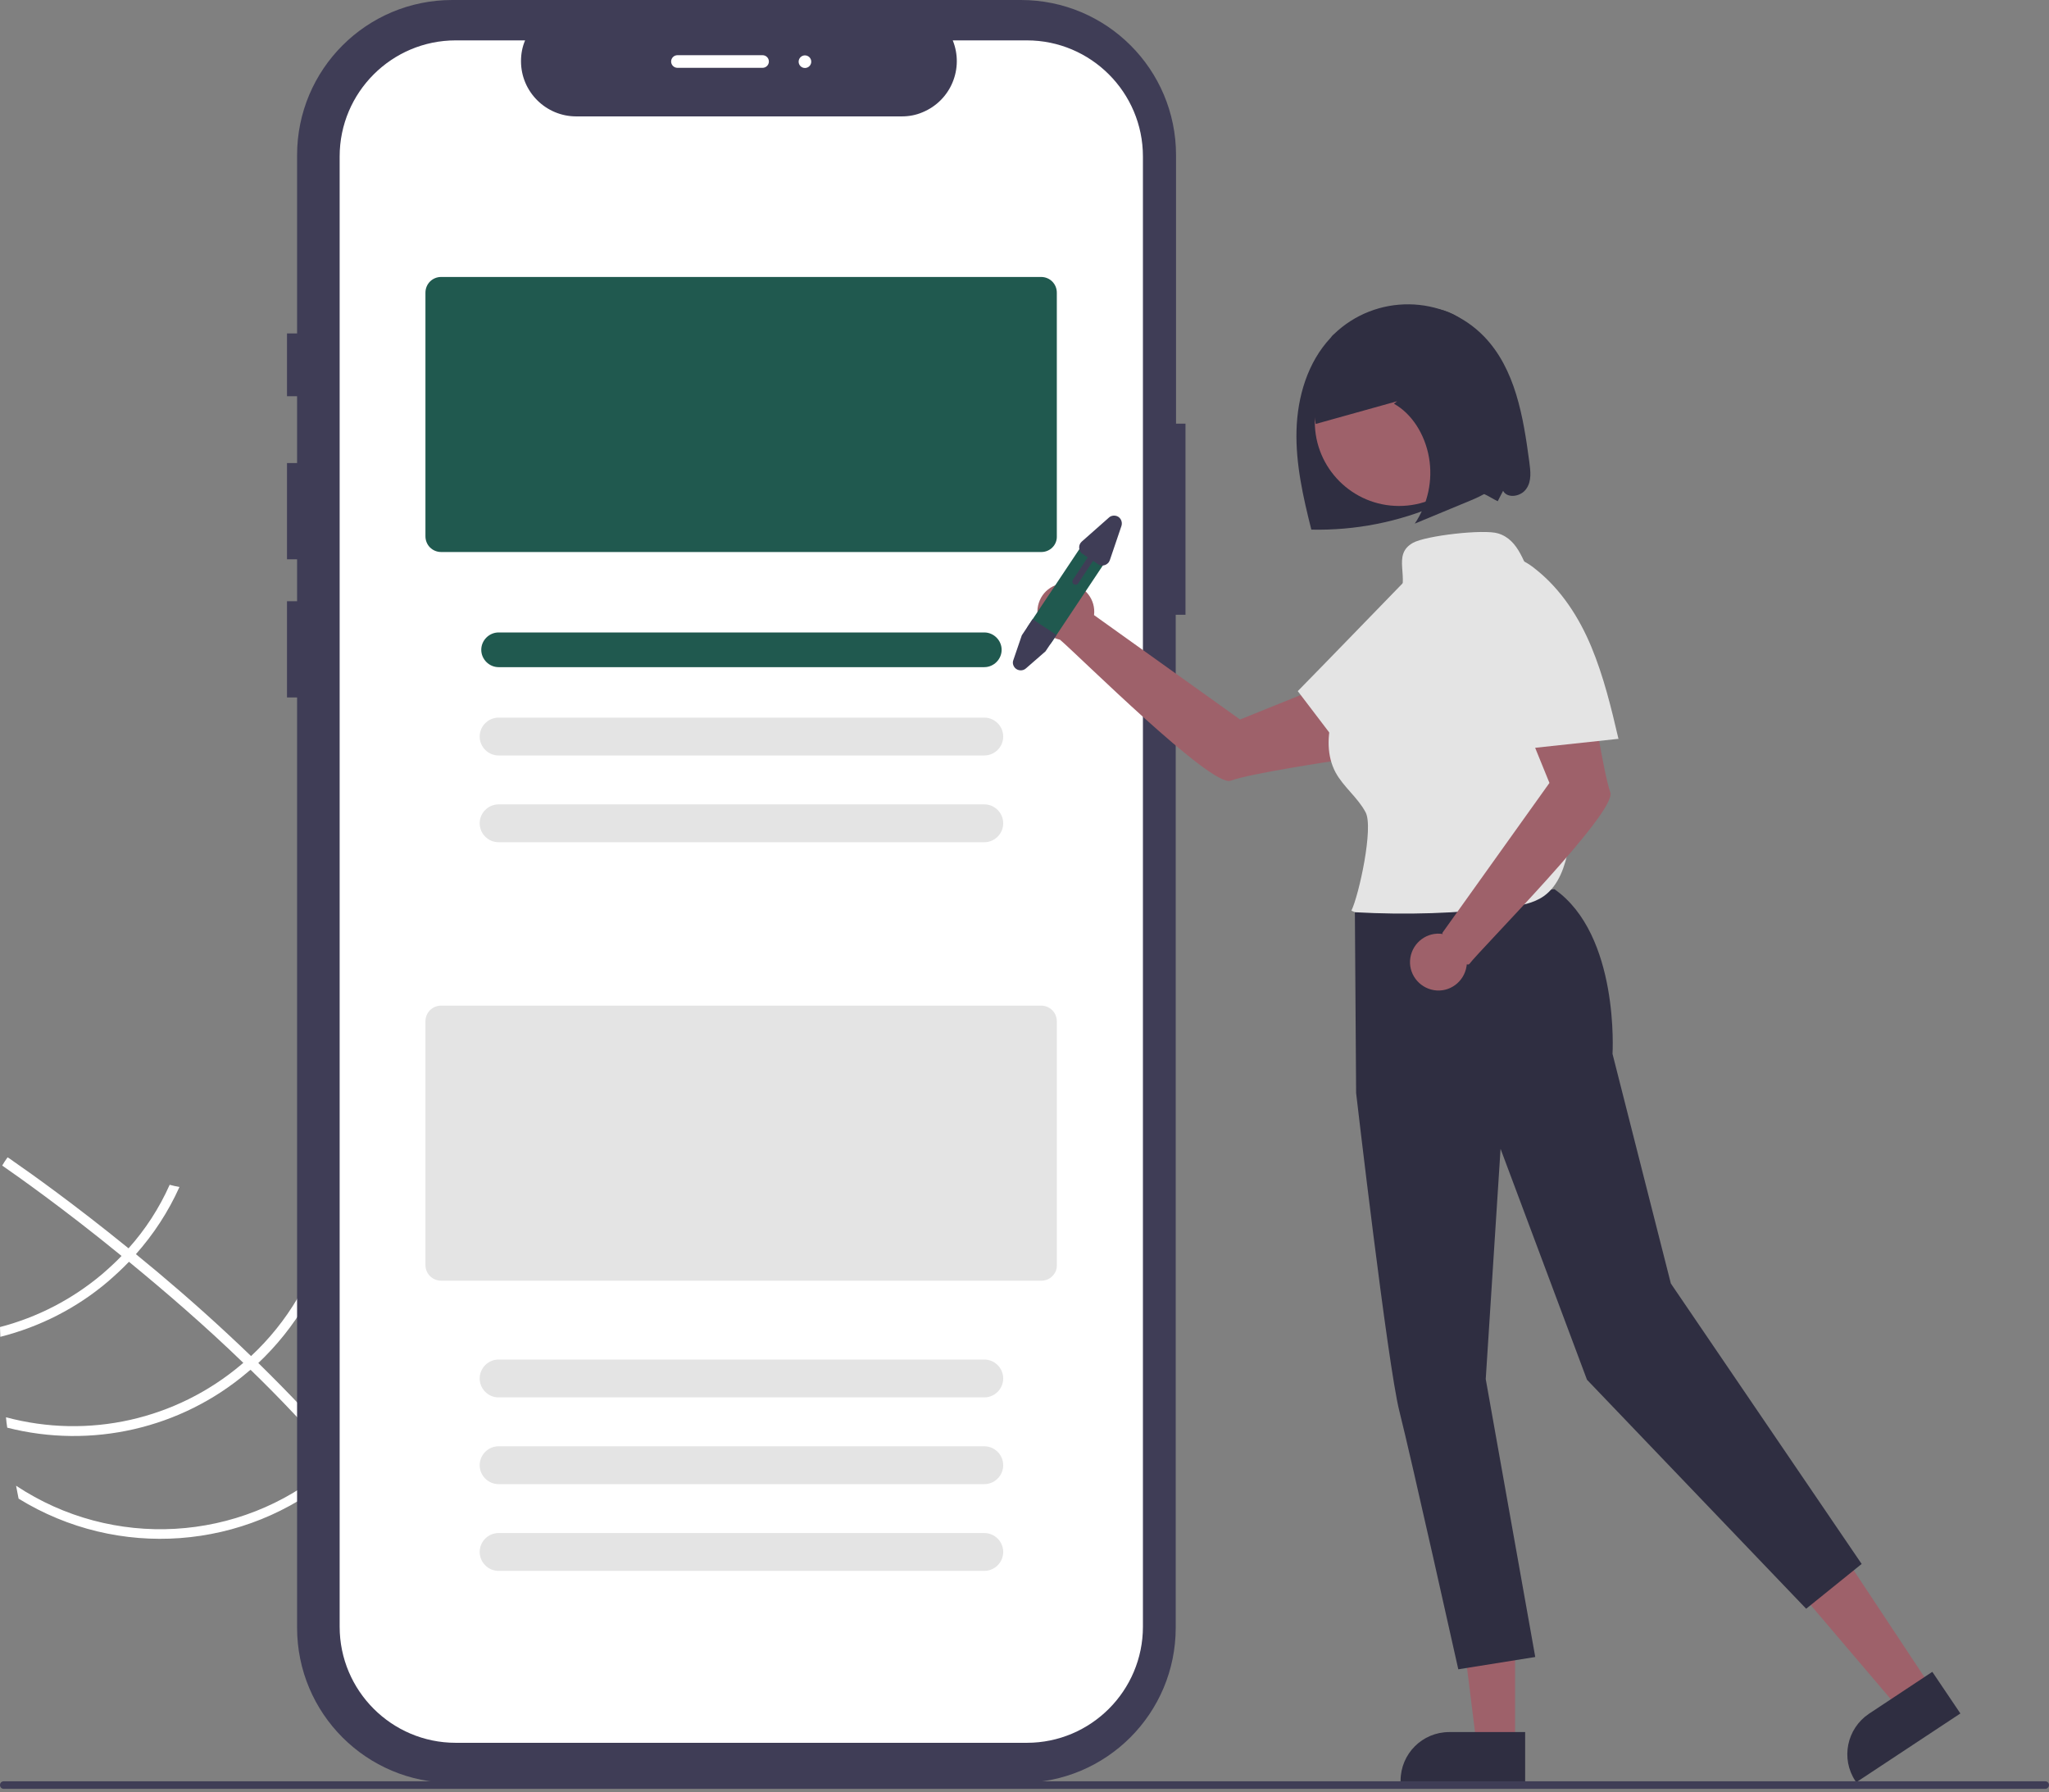
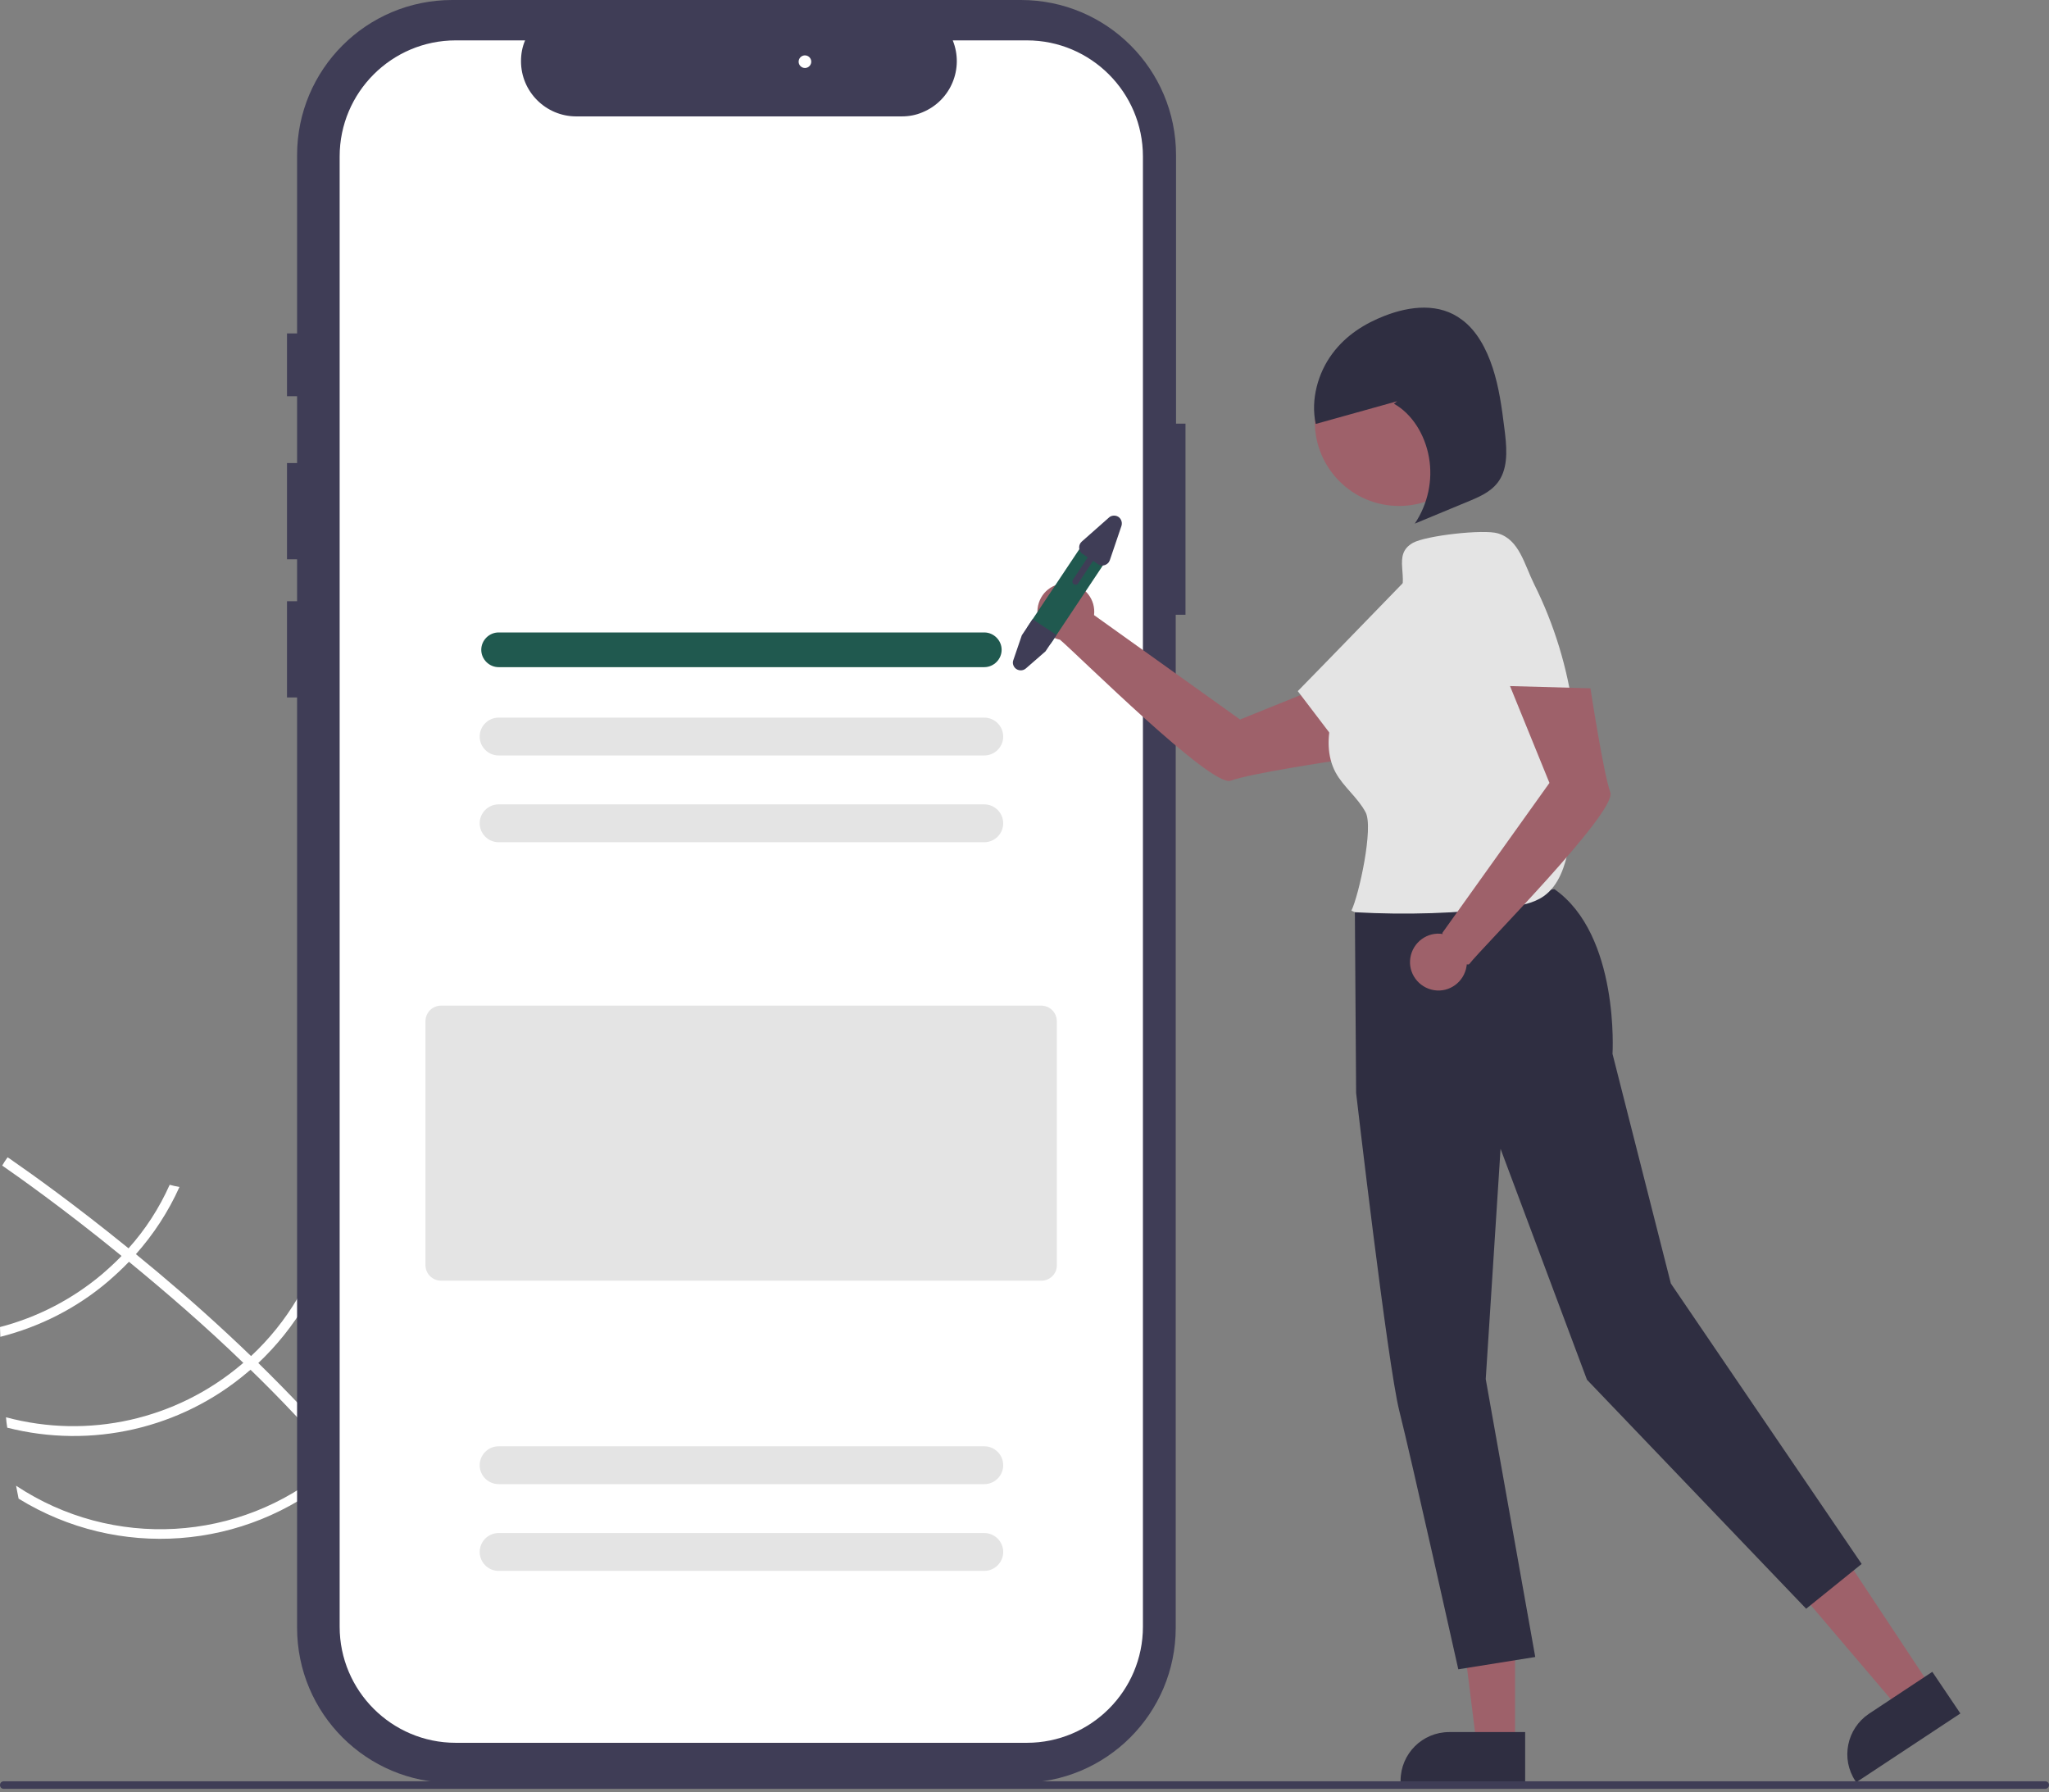
<svg xmlns="http://www.w3.org/2000/svg" version="1.1" id="Layer_1" x="0px" y="0px" viewBox="0 0 649.7 568.2" style="enable-background:new 0 0 649.7 568.2;" xml:space="preserve">
  <rect x="0" y="0" width="649.7" height="568.2" fill="#808080" stroke="none" />
  <style type="text/css">
	.st0{fill:#FFFFFF;}
	.st1{fill:#3F3D56;}
	.st2{fill:#20594F;}
	.st3{fill:#E4E4E4;}
	.st4{fill:#2F2E41;}
	.st5{fill:#9E616A;}
</style>
  <path class="st0" d="M108.9,460.9l2,2.4c23,27.6,36.4,52.9,40,75.6c0.1,0.3,0.1,0.7,0.2,1l-1.5,0.2l-1.5,0.2  c-3.6-24.8-19.5-50.8-39.5-74.8c-0.6-0.8-1.3-1.6-2-2.3C98,453,88.8,443.3,79.4,434.2c-0.7-0.7-1.5-1.4-2.2-2.1  c-12.4-12-25-22.8-36.2-32c-0.8-0.7-1.6-1.3-2.4-1.9C19.5,382.6,4.7,372.3,1.4,370c-0.4-0.3-0.6-0.4-0.7-0.5l0.8-1.3l0,0l0.9-1.3  c0.1,0,0.8,0.5,2.2,1.5c5.2,3.6,19,13.4,36.1,27.3c0.8,0.6,1.6,1.3,2.4,1.9c9.1,7.4,19.1,16,29.1,25.3c2.5,2.3,5,4.7,7.4,7  c0.8,0.7,1.5,1.4,2.2,2.1C91.9,441.9,101,451.5,108.9,460.9z" />
  <path class="st0" d="M40.7,395.8c-0.7,0.8-1.4,1.5-2.1,2.3c-2,2.1-4.1,4-6.3,5.9c-9.4,7.9-20.4,13.6-32.3,16.7c0,1,0.1,2.1,0.1,3.1  c12.6-3.2,24.2-9.1,34.1-17.5c2.3-2,4.6-4.1,6.7-6.3c0.7-0.8,1.4-1.5,2.1-2.3c5.7-6.4,10.4-13.6,13.9-21.4c-1-0.2-2.1-0.4-3.1-0.7  C50.5,383,46.1,389.8,40.7,395.8z" />
  <path class="st0" d="M79.6,429.9c-0.8,0.7-1.6,1.4-2.4,2.1c-0.2,0.2-0.5,0.4-0.7,0.6C55.8,450.1,28,456.3,1.9,449.3  c0.1,1.1,0.2,2.2,0.4,3.3c26.7,6.8,55.1,0.3,76.1-17.5c0.3-0.3,0.7-0.6,1-0.8c0.8-0.7,1.6-1.4,2.4-2.1  c11.9-11.2,20.4-25.5,24.4-41.4c-1-0.4-1.9-0.7-2.9-1.1C99.5,405.1,91.2,419.1,79.6,429.9z" />
  <path class="st0" d="M108.9,460.9c-0.8,0.8-1.5,1.5-2.3,2.2c-0.8,0.8-1.7,1.5-2.6,2.3C76,489,35.7,491.3,5.1,471  c0.3,1.4,0.5,2.8,0.8,4.1c31.5,19.4,71.8,16.4,100.1-7.4c0.9-0.7,1.7-1.5,2.6-2.3c0.8-0.7,1.6-1.5,2.4-2.2  c15.4-15.2,24.5-35.7,25.4-57.4c-1-0.7-2-1.3-3-1.9C132.9,425.4,124.2,445.8,108.9,460.9z" />
  <path class="st1" d="M372.9,134.3V49.2c0-27.2-22-49.2-49.2-49.2H143.4c-27.2,0-49.2,22-49.2,49.2c0,0,0,0,0,0v56.5H91v19.9h3.2  v21.2H91v30.5h3.2v13.3H91v30.5h3.2V516c0,27.2,22,49.2,49.2,49.2c0,0,0,0,0,0h180.2c27.2,0,49.2-22,49.2-49.2l0,0V194.9h3.1v-60.6  H372.9z" />
  <path class="st0" d="M325.6,12.8h-23.5c3.6,8.9-0.6,19.1-9.6,22.8c-2.1,0.9-4.3,1.3-6.6,1.3H182.7c-9.6,0-17.5-7.8-17.5-17.5  c0-2.3,0.4-4.5,1.3-6.6h-22c-20.3,0-36.8,16.5-36.8,36.8l0,0v466.1c0,20.3,16.5,36.8,36.8,36.8h0h181.1c20.3,0,36.8-16.5,36.8-36.8  l0,0V49.6C362.4,29.3,345.9,12.8,325.6,12.8L325.6,12.8z" />
-   <path class="st2" d="M330.2,175H139.9c-2.8,0-5-2.2-5-5V92.8c0-2.8,2.2-5,5-5h190.2c2.8,0,5,2.2,5,5V170  C335.2,172.8,332.9,175,330.2,175z" />
  <path class="st2" d="M312.1,211.5h-154c-3,0-5.5-2.5-5.5-5.5s2.5-5.5,5.5-5.5h154c3,0,5.5,2.5,5.5,5.5S315.1,211.5,312.1,211.5z" />
  <path class="st3" d="M312.1,239.5h-154c-3.3,0-6-2.7-6-6s2.7-6,6-6l0,0h154c3.3,0,6,2.7,6,6S315.4,239.5,312.1,239.5z" />
  <path class="st3" d="M312.1,267h-154c-3.3,0-6-2.7-6-6s2.7-6,6-6l0,0h154c3.3,0,6,2.7,6,6S315.4,267,312.1,267z" />
  <path class="st3" d="M330.2,406H139.9c-2.8,0-5-2.2-5-5v-77.2c0-2.8,2.2-5,5-5h190.2c2.8,0,5,2.2,5,5V401  C335.2,403.8,332.9,406,330.2,406z" />
-   <path class="st3" d="M312.1,443h-154c-3.3,0-6-2.7-6-6s2.7-6,6-6l0,0h154c3.3,0,6,2.7,6,6S315.4,443,312.1,443z" />
  <path class="st3" d="M312.1,470.5h-154c-3.3,0-6-2.7-6-6s2.7-6,6-6l0,0h154c3.3,0,6,2.7,6,6S315.4,470.5,312.1,470.5z" />
  <path class="st3" d="M312.1,498h-154c-3.3,0-6-2.7-6-6s2.7-6,6-6l0,0h154c3.3,0,6,2.7,6,6S315.4,498,312.1,498z" />
-   <path class="st4" d="M484.9,146.3c-1.9-14.2-4.4-29.4-14.4-39.7c-13-13.3-34.3-13.5-47.6-0.6c-0.4,0.3-0.7,0.7-1,1.1  c-7.3,7.8-10.5,18.7-10.8,29.3s2.1,21.2,4.7,31.5c13.9,0.3,27.7-2.4,40.5-8c3.1-1.5,6.4-2.8,9.7-3.8c3.4-0.9,5.8,1.3,8.9,2.8  l1.7-3.3c1.4,2.6,5.8,1.8,7.4-0.7C485.7,152.5,485.3,149.3,484.9,146.3z" />
  <polygon class="st5" points="612.4,535 602.2,541.8 571.3,505.5 586.3,495.6 " />
  <path class="st4" d="M621.6,543.2l-33,21.8l-0.3-0.4c-4.7-7.1-2.7-16.6,4.3-21.3l0,0l20.1-13.3L621.6,543.2z" />
  <polygon class="st5" points="480.4,553.1 468.2,553.1 462.3,505.8 480.4,505.8 " />
  <path class="st4" d="M483.6,565l-39.5,0v-0.5c0-8.5,6.9-15.4,15.4-15.4h0l24.1,0L483.6,565z" />
  <path class="st5" d="M393.2,228.1l-46.3-33.1c0.6-4.9-2.9-9.4-7.9-10s-9.4,2.9-10,7.9c-0.5,4.6,2.5,8.9,7.1,9.9  c5.8,4.9,48,46.9,54.1,44.7c6.1-2.3,33-6.3,33-6.3l0.7-25.5L393.2,228.1z" />
  <path class="st4" d="M429.6,288.3l0.4,58.2c0,0,10,86.2,13.7,100.8s18.7,81.9,18.7,81.9l24.4-3.9l-15.7-88.1l4.7-73l27.4,73.2  l69.5,72.6l17.6-14.2l-60.5-88.9l-18.5-72.8c0,0,2.3-37.7-18.4-52.2L429.6,288.3z" />
  <circle class="st5" cx="443.6" cy="133.7" r="26.7" />
  <rect x="447.8" y="299.4" transform="matrix(0.409 -0.913 0.913 0.409 -15.772 606.122)" class="st4" width="24.3" height="31.6" />
  <path class="st2" d="M318.1,196.8" />
  <path class="st3" d="M486.4,185.1c-3.1-6.3-4.7-14-11.4-16c-4.5-1.4-22.9,0.7-27,3c-6.9,3.9-0.6,11.1-4.7,17.8  c-4.4,7.3-8.8,14.7-13.2,22c-3,5-6.1,10.2-7.7,15.8c-1.6,5.7-1.7,12,1.1,17.2c2.5,4.6,7,7.9,9.5,12.6c2.6,4.8-2.1,26.3-4.5,31.2  l1.2,0.5c16.2,0.9,32.4,0.4,48.4-1.6c4-0.5,8.1-1.2,11.4-3.5c4.8-3.4,6.8-9.6,7.9-15.4C503.2,240.4,499.3,210.9,486.4,185.1z" />
  <path class="st3" d="M431.7,245.8c7.2-7.1,14.5-14.3,20.5-22.5s10.6-17.6,11.9-27.7c0.6-3.2,0.3-6.5-0.6-9.6c-1.1-3-3.6-5.8-6.7-6.5  c-5.1-1.1-9.7,2.9-13.3,6.7c-10.7,11-21.3,22-32,32.9c6.8,8.9,13.6,17.9,20.4,26.8L431.7,245.8z" />
  <path class="st5" d="M510.6,251.2c-2.2-6.1-6.3-33-6.3-33l-25.5-0.7l12.5,30.7l-34,47.6c0,0,0.1,0.1,0.2,0.3  c-4.9-0.8-9.5,2.6-10.3,7.5c-0.8,4.9,2.6,9.5,7.5,10.3c4.9,0.8,9.5-2.6,10.3-7.5c0-0.2,0.1-0.5,0.1-0.7c0.3,0.1,0.6,0.1,0.8-0.1  C469.5,300.8,512.8,257.4,510.6,251.2z" />
-   <path class="st3" d="M513.2,234.3c-2.3-9.9-4.7-19.8-8.6-29.2s-9.6-18.2-17.5-24.5c-2.5-2.1-5.4-3.7-8.6-4.4c-3.2-0.6-6.8,0.1-9,2.4  c-3.6,3.8-2.5,9.8-1.2,14.8c3.9,14.8,7.7,29.6,11.6,44.4c11.2-1.2,22.3-2.4,33.5-3.6L513.2,234.3z" />
  <path class="st4" d="M477,135.7c-0.8-6.5-1.7-13-3.7-19.1c-2-6.1-5.1-11.8-9.7-15.2c-7.2-5.5-16.5-4.4-24.5-1.3  c-6.2,2.4-12.3,6.1-16.7,12.1c-4.4,5.9-6.9,14.4-5.2,22.2c8.6-2.4,17.2-4.8,25.8-7.2L442,128c5.6,3.1,9.8,9.6,11.1,17  c1.3,7.3-0.4,14.9-4.5,21c5.9-2.4,11.7-4.9,17.6-7.3c3.6-1.5,7.5-3.3,9.6-7.1C478.3,147.1,477.7,141.1,477,135.7z" />
  <path class="st2" d="M350.8,177.6l-17.2,25.8c-0.8,1.3-2.2,2-3.8,2c-1.8,0-3.4-1.1-4.1-2.8c-0.1-0.3-0.2-0.6-0.3-0.9  c-0.2-1.2,0-2.4,0.7-3.4l17.2-25.8c1.4-2.1,4.2-2.6,6.2-1.2C351.6,172.8,352.2,175.6,350.8,177.6L350.8,177.6L350.8,177.6z" />
  <path class="st1" d="M335,201.3l-3.5,5.2l-6.2,5.4c-1,0.9-2.6,0.8-3.5-0.2c-0.6-0.7-0.8-1.6-0.5-2.4l2.7-7.9l3.4-5.1L335,201.3z" />
  <path class="st1" d="M351.6,164.1l-8.6,7.6c-1,0.9-1.1,2.4-0.2,3.5c0.1,0.2,0.3,0.3,0.5,0.4l1.6,1.1l-4.7,7.1  c-0.3,0.5-0.2,1.1,0.3,1.4c0.5,0.3,1.1,0.2,1.4-0.3l0,0l4.7-7.1l1.6,1.1c1.1,0.7,2.6,0.4,3.4-0.7c0.1-0.2,0.2-0.4,0.3-0.6l3.7-10.9  c0.4-1.3-0.3-2.7-1.5-3.1C353.2,163.3,352.2,163.5,351.6,164.1L351.6,164.1z" />
  <path class="st1" d="M648.5,567.1H1.2c-0.7,0-1.2-0.5-1.2-1.2c0-0.7,0.5-1.2,1.2-1.2h647.3c0.7,0,1.2,0.5,1.2,1.2  C649.7,566.6,649.1,567.1,648.5,567.1z" />
-   <path class="st0" d="M241.8,21.5h-27c-1.1,0-2-0.9-2-2s0.9-2,2-2h27c1.1,0,2,0.9,2,2S242.9,21.5,241.8,21.5z" />
  <ellipse transform="matrix(0.16 -0.987 0.987 0.16 195.14 268.416)" class="st0" cx="255.3" cy="19.5" rx="2" ry="2" />
</svg>